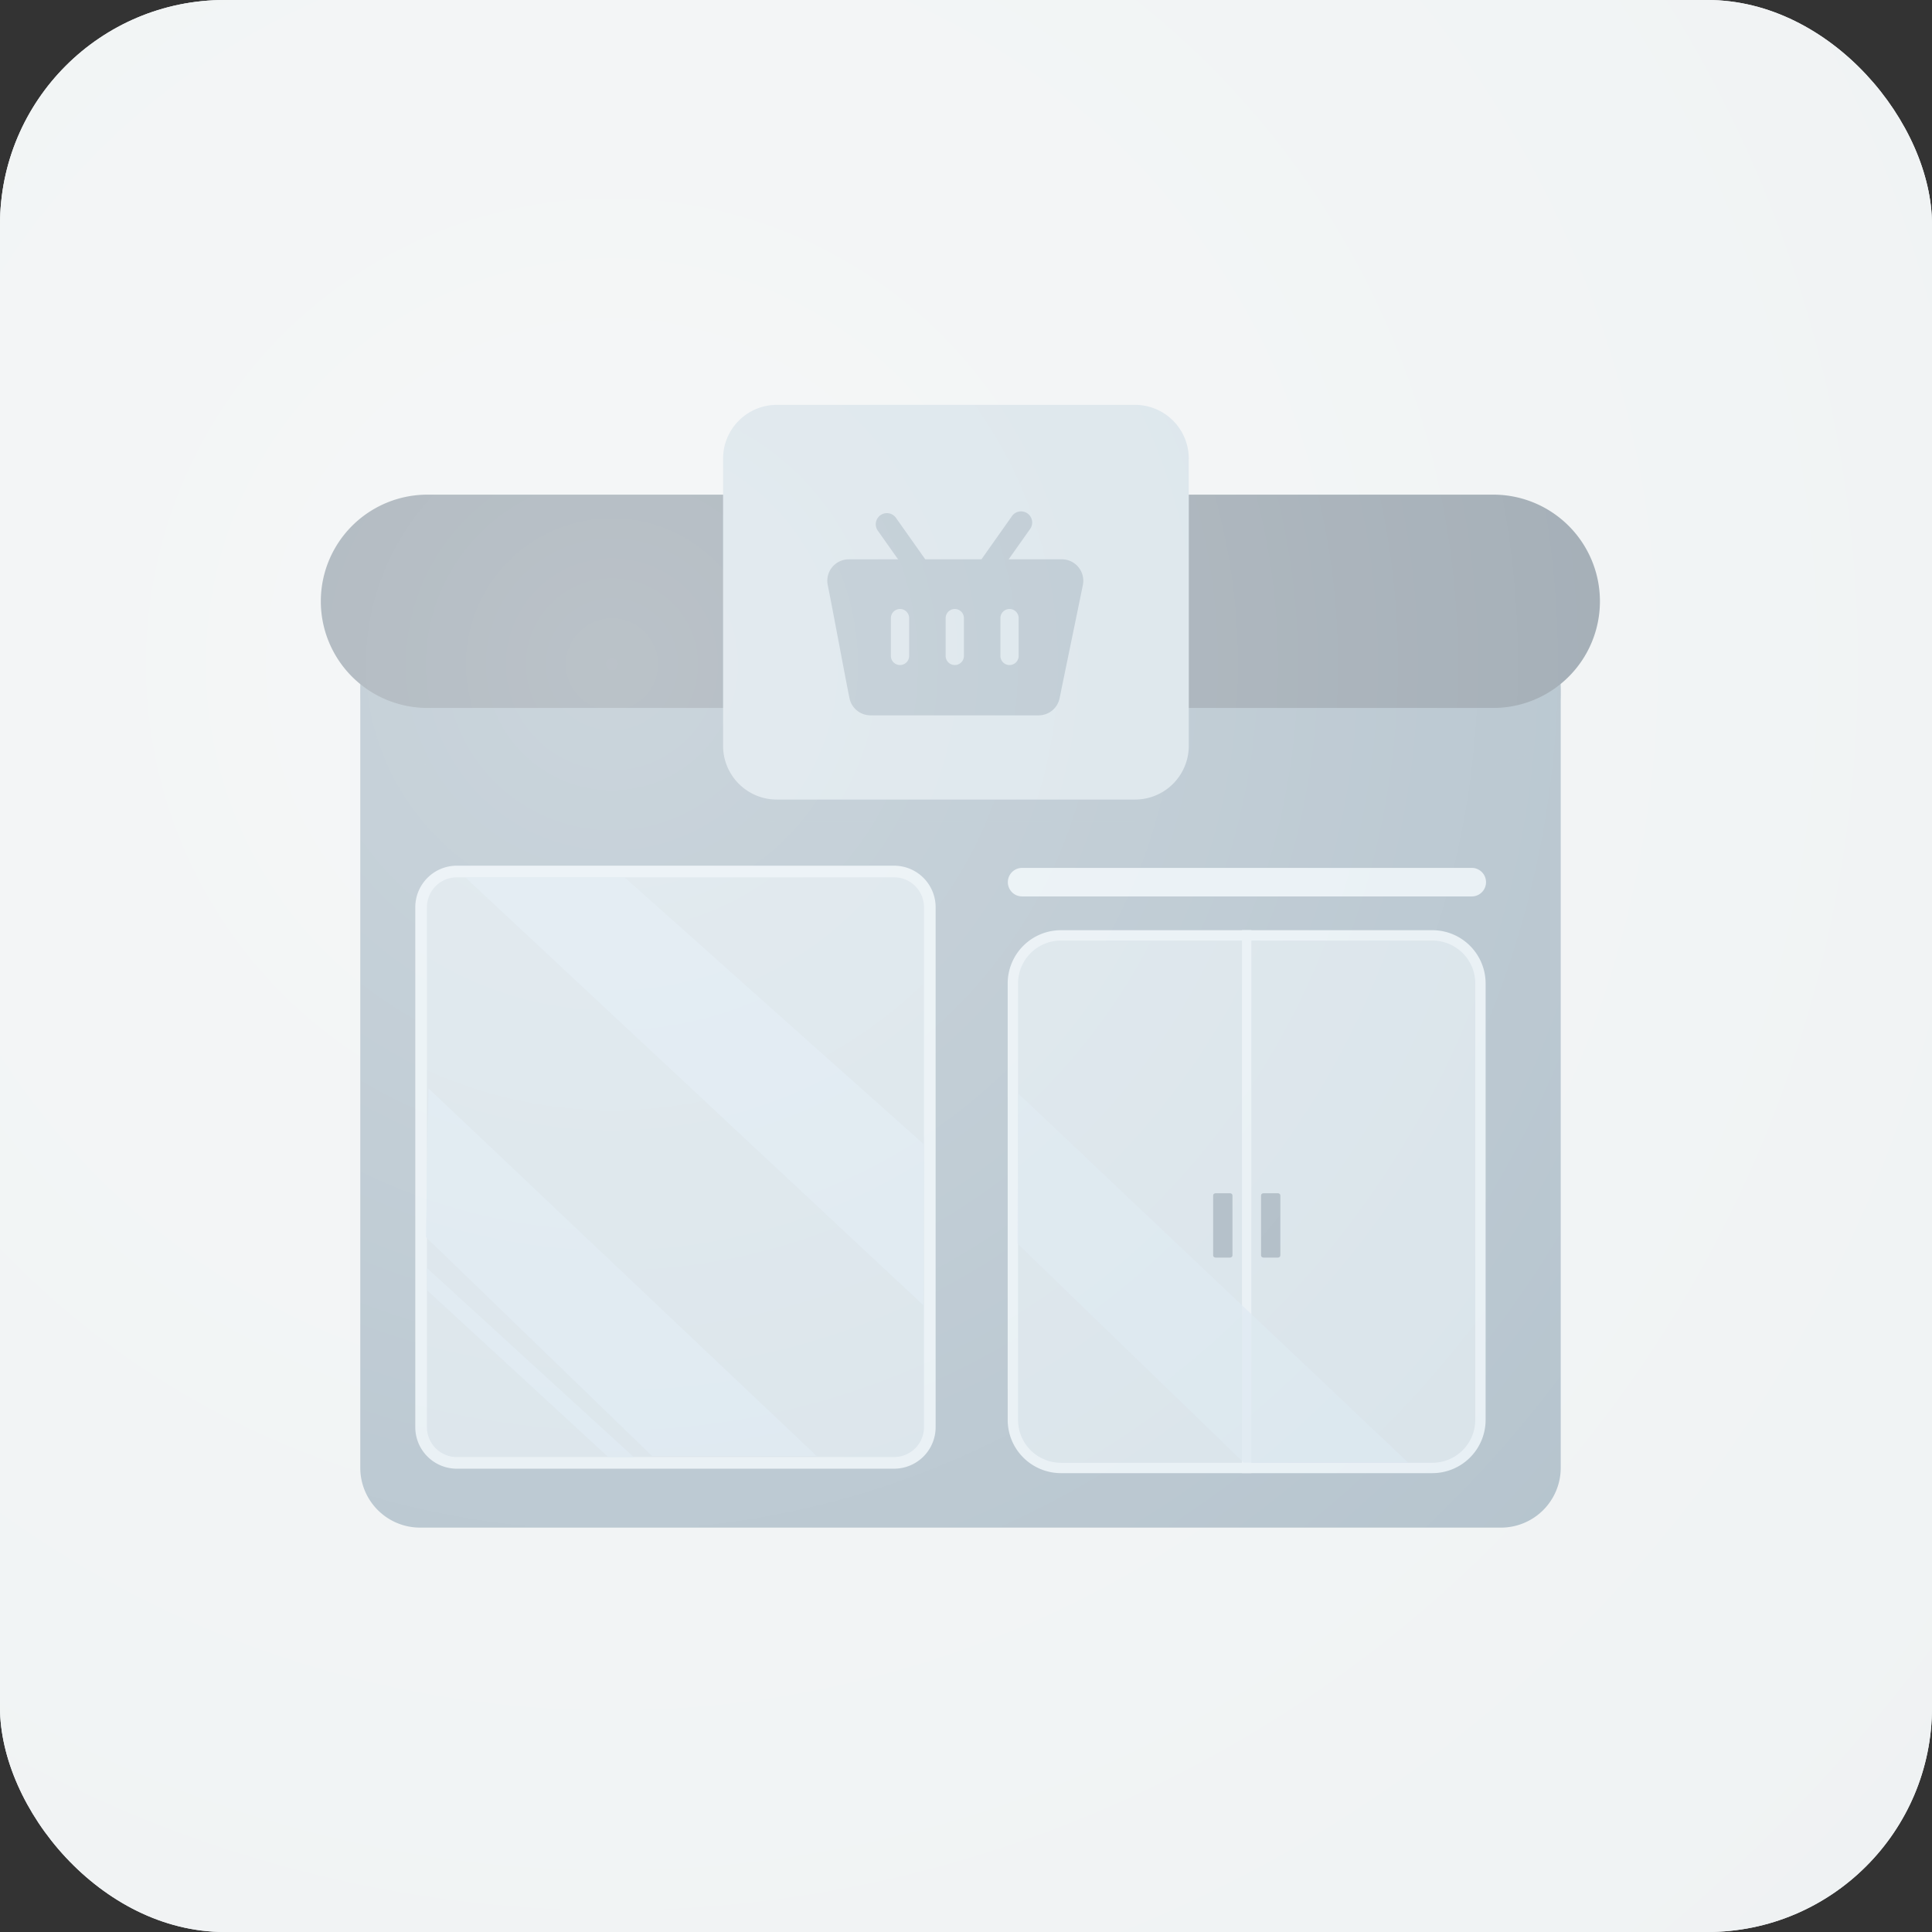
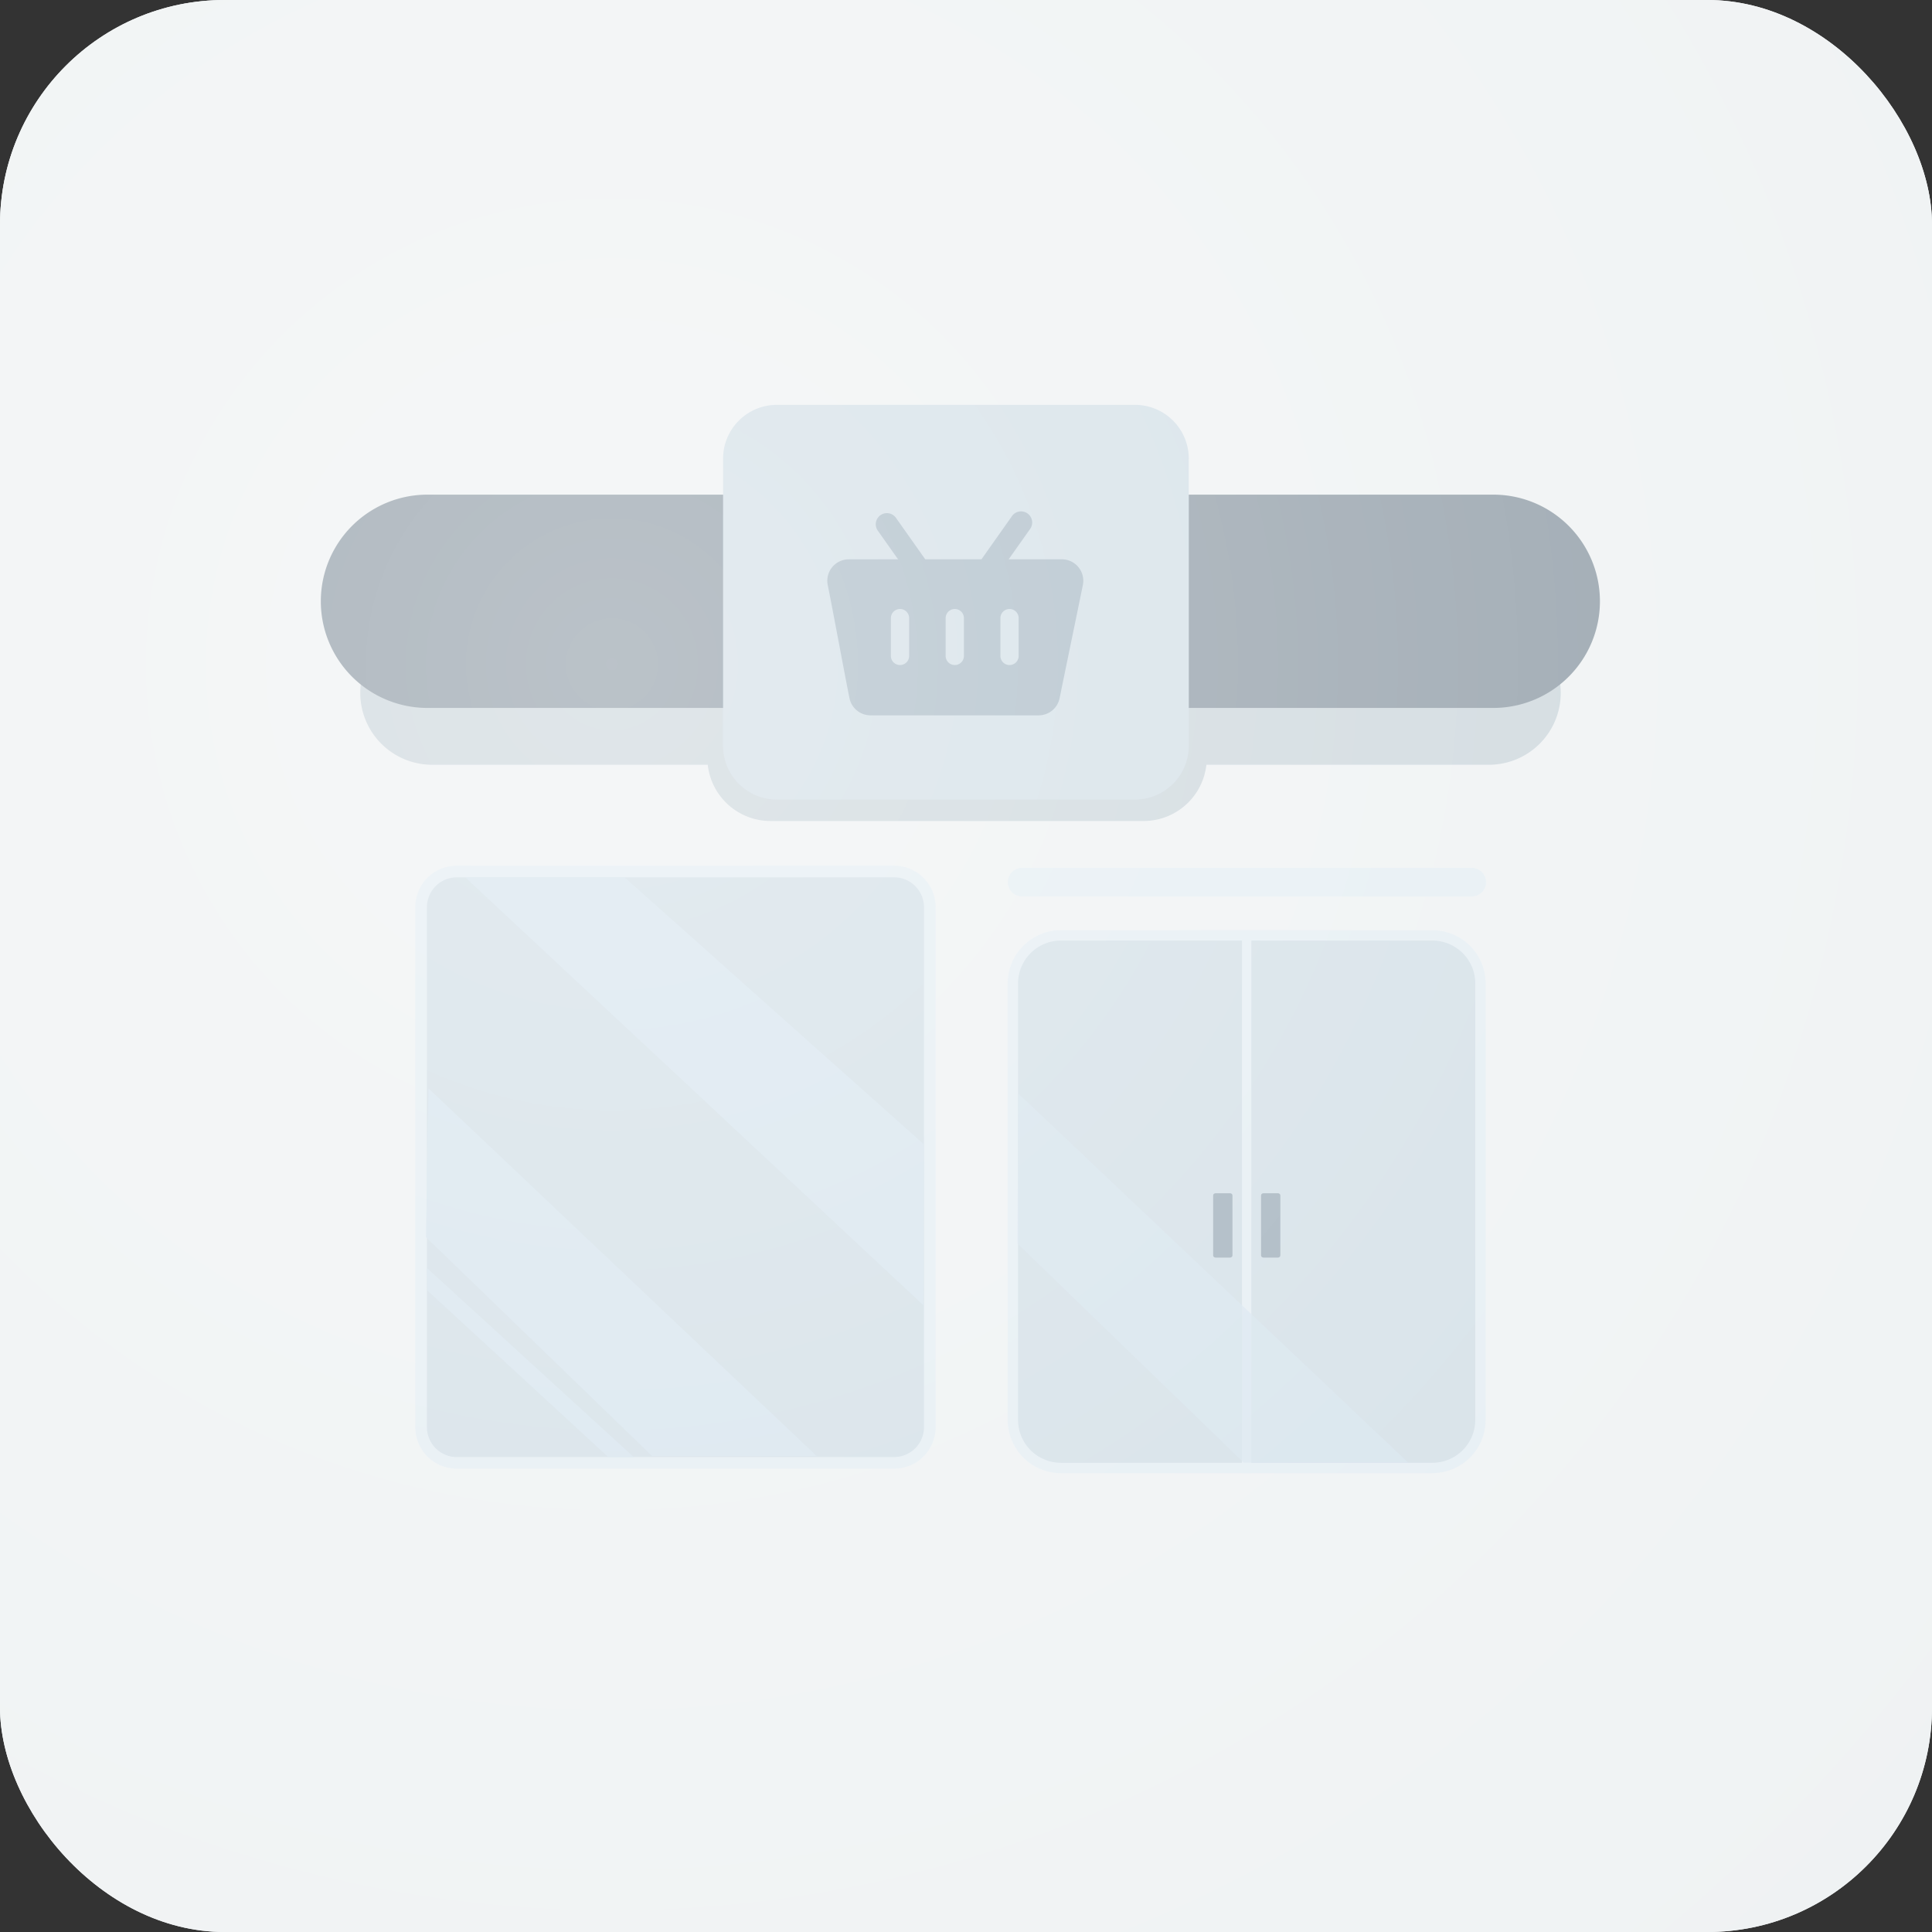
<svg xmlns="http://www.w3.org/2000/svg" width="172" height="172" fill="none">
  <rect width="100%" height="100%" fill="#333333" stroke="none" />
  <g clip-path="url(#a)">
    <rect width="172" height="172" fill="#F4F6F7" rx="20" />
    <path fill="#EFF2F3" d="M0 0h172v172H0z" />
    <g clip-path="url(#b)" opacity=".7">
-       <path fill="#92A7B6" d="M133.619 55.88H37.402a5.328 5.328 0 0 0-5.328 5.327v69.465A5.328 5.328 0 0 0 37.402 136h96.217a5.327 5.327 0 0 0 5.328-5.328V61.207a5.328 5.328 0 0 0-5.328-5.328Z" />
      <path fill="#E1ECF4" d="M131.026 77.266H90.995a1.27 1.27 0 1 0 0 2.54h40.031a1.27 1.27 0 0 0 0-2.54Z" />
      <g fill="#92A7B6" opacity=".5" style="mix-blend-mode:multiply">
        <path d="M101.811 43.338H68.598a5.624 5.624 0 0 0-5.624 5.624v18.506a5.624 5.624 0 0 0 5.624 5.624h33.213a5.624 5.624 0 0 0 5.624-5.624V48.962a5.624 5.624 0 0 0-5.624-5.624Z" />
        <path d="M132.552 55.295H38.469a6.395 6.395 0 0 0 0 12.79h94.083a6.395 6.395 0 1 0 0-12.79Z" />
      </g>
      <path fill="#6E7E8B" d="M132.942 44.036H38.057a9.495 9.495 0 0 0 0 18.99h94.885a9.495 9.495 0 0 0 9.495-9.495 9.495 9.495 0 0 0-9.495-9.495Z" />
      <path fill="#C9D8E3" d="M101.048 36.043H69.161a4.787 4.787 0 0 0-4.787 4.787v25.567a4.787 4.787 0 0 0 4.787 4.786h31.887a4.787 4.787 0 0 0 4.786-4.787V40.83a4.787 4.787 0 0 0-4.786-4.787Z" />
      <path fill="#C9D8E3" stroke="#E1ECF4" stroke-width=".922" d="M94.454 83.274h33.064a4.282 4.282 0 0 1 4.281 4.281v38.851a4.282 4.282 0 0 1-4.281 4.282H94.454a4.282 4.282 0 0 1-4.282-4.282v-38.85a4.282 4.282 0 0 1 4.282-4.282Z" />
      <path fill="#E1ECF4" d="M111.404 82.81h-.836v48.337h.836V82.81Z" />
      <path fill="#CEE0ED" d="m110.727 130.212-20.14-19.493.06-13.374 34.726 32.867h-14.646Z" opacity=".71" style="mix-blend-mode:soft-light" />
      <path fill="#8397A6" d="M113.761 106.23h-1.27c-.124 0-.224.085-.224.19v5.35c0 .105.1.19.224.19h1.27c.124 0 .224-.085.224-.19v-5.35c0-.105-.1-.19-.224-.19Zm-4.263 0h-1.27c-.124 0-.225.085-.225.19v5.35c0 .105.101.19.225.19h1.27c.123 0 .224-.085.224-.19v-5.35c0-.105-.101-.19-.224-.19Z" />
      <path fill="#C9D8E3" stroke="#E1ECF4" stroke-width="1.036" d="M40.67 77.588H79.6a3.179 3.179 0 0 1 3.178 3.18v46.288a3.179 3.179 0 0 1-3.178 3.179H40.67a3.179 3.179 0 0 1-3.18-3.179V80.767a3.179 3.179 0 0 1 3.18-3.179Z" />
      <path fill="#C9D8E3" d="M78.519 79.056H41.664a3.574 3.574 0 0 0-3.574 3.574v42.892c0 1.974 1.6 3.574 3.574 3.574h36.855c1.974 0 3.574-1.6 3.574-3.574V82.63c0-1.974-1.6-3.574-3.574-3.574Z" />
      <path fill="#92A7B6" fill-rule="evenodd" d="M77.724 49.795h-2.162a1.91 1.91 0 0 0-1.871 2.289c.502 2.478 1.51 7.976 1.935 10.071a1.91 1.91 0 0 0 1.872 1.53h14.965a1.91 1.91 0 0 0 1.872-1.53c.424-2.095 1.566-7.593 2.069-10.071a1.908 1.908 0 0 0-1.872-2.29H77.723Zm1.589 8.627v-3.42a.813.813 0 0 1 1.625 0v3.42a.813.813 0 0 1-1.625 0Zm4.877 0v-3.42a.813.813 0 0 1 1.625 0v3.42a.813.813 0 0 1-1.625 0Zm4.873 0v-3.42a.813.813 0 0 1 1.625 0v3.42a.813.813 0 0 1-1.625 0Z" clip-rule="evenodd" />
      <path fill="#92A7B6" d="m83.052 50.755-3.307-4.681a.99.99 0 0 0-1.616 1.142l3.307 4.68a.99.99 0 0 0 1.616-1.141Zm3.714-.098 3.307-4.682a.99.99 0 1 1 1.616 1.142l-3.307 4.681a.99.99 0 1 1-1.616-1.141Z" />
      <path fill="#CEE0ED" d="m58.064 129.631-20.139-19.493.216-13.246 34.57 32.739H58.064Zm24.134-13.439L41.436 78.113h14.172l26.653 23.775-.063 14.304Zm-25.78 13.527-18.42-16.844.031 1.995 16.127 14.849h2.262Z" style="mix-blend-mode:soft-light" />
    </g>
    <rect width="172" height="172" fill="url(#c)" opacity=".36" rx="18" style="mix-blend-mode:overlay" />
  </g>
  <defs>
    <clipPath id="a">
      <rect width="172" height="172" fill="#fff" rx="20" />
    </clipPath>
    <clipPath id="b">
      <path fill="#fff" d="M28.563 36h113.874v100H28.563z" />
    </clipPath>
    <radialGradient id="c" cx="0" cy="0" r="1" gradientTransform="rotate(43.951 -45.728 97.416) scale(162.787)" gradientUnits="userSpaceOnUse">
      <stop stop-color="#fff" />
      <stop offset="1" stop-color="#fff" stop-opacity="0" />
    </radialGradient>
  </defs>
</svg>